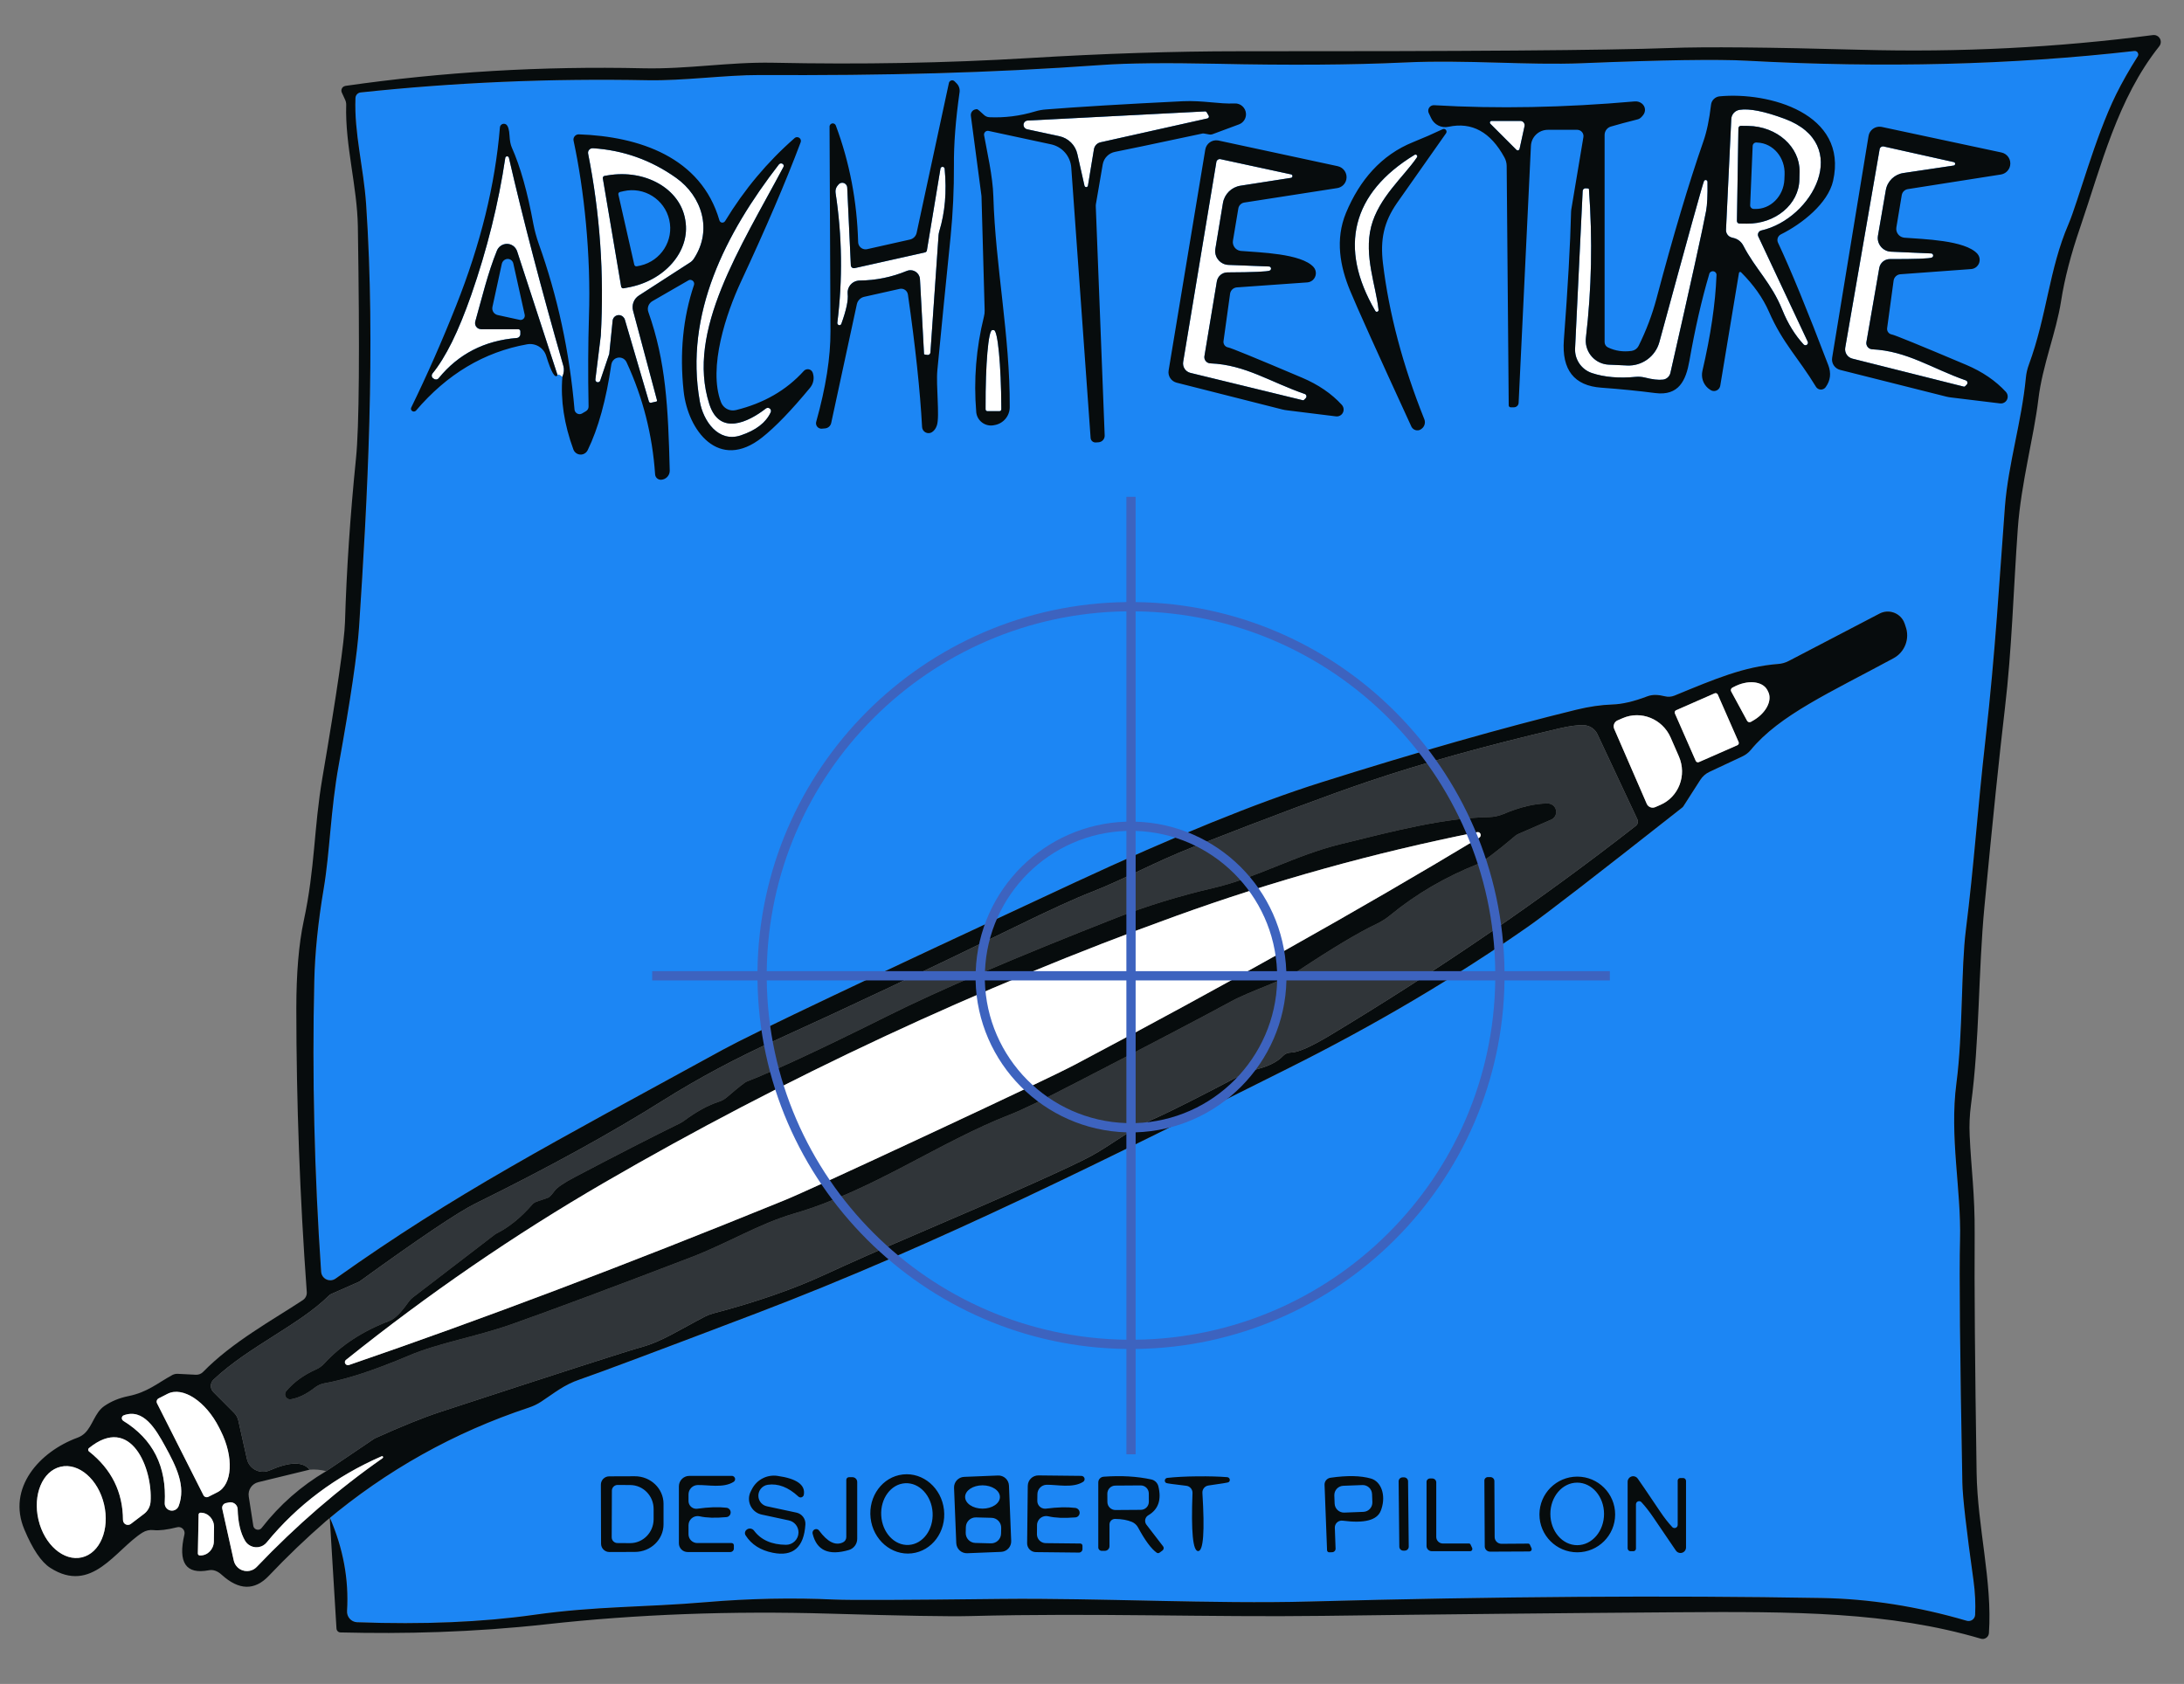
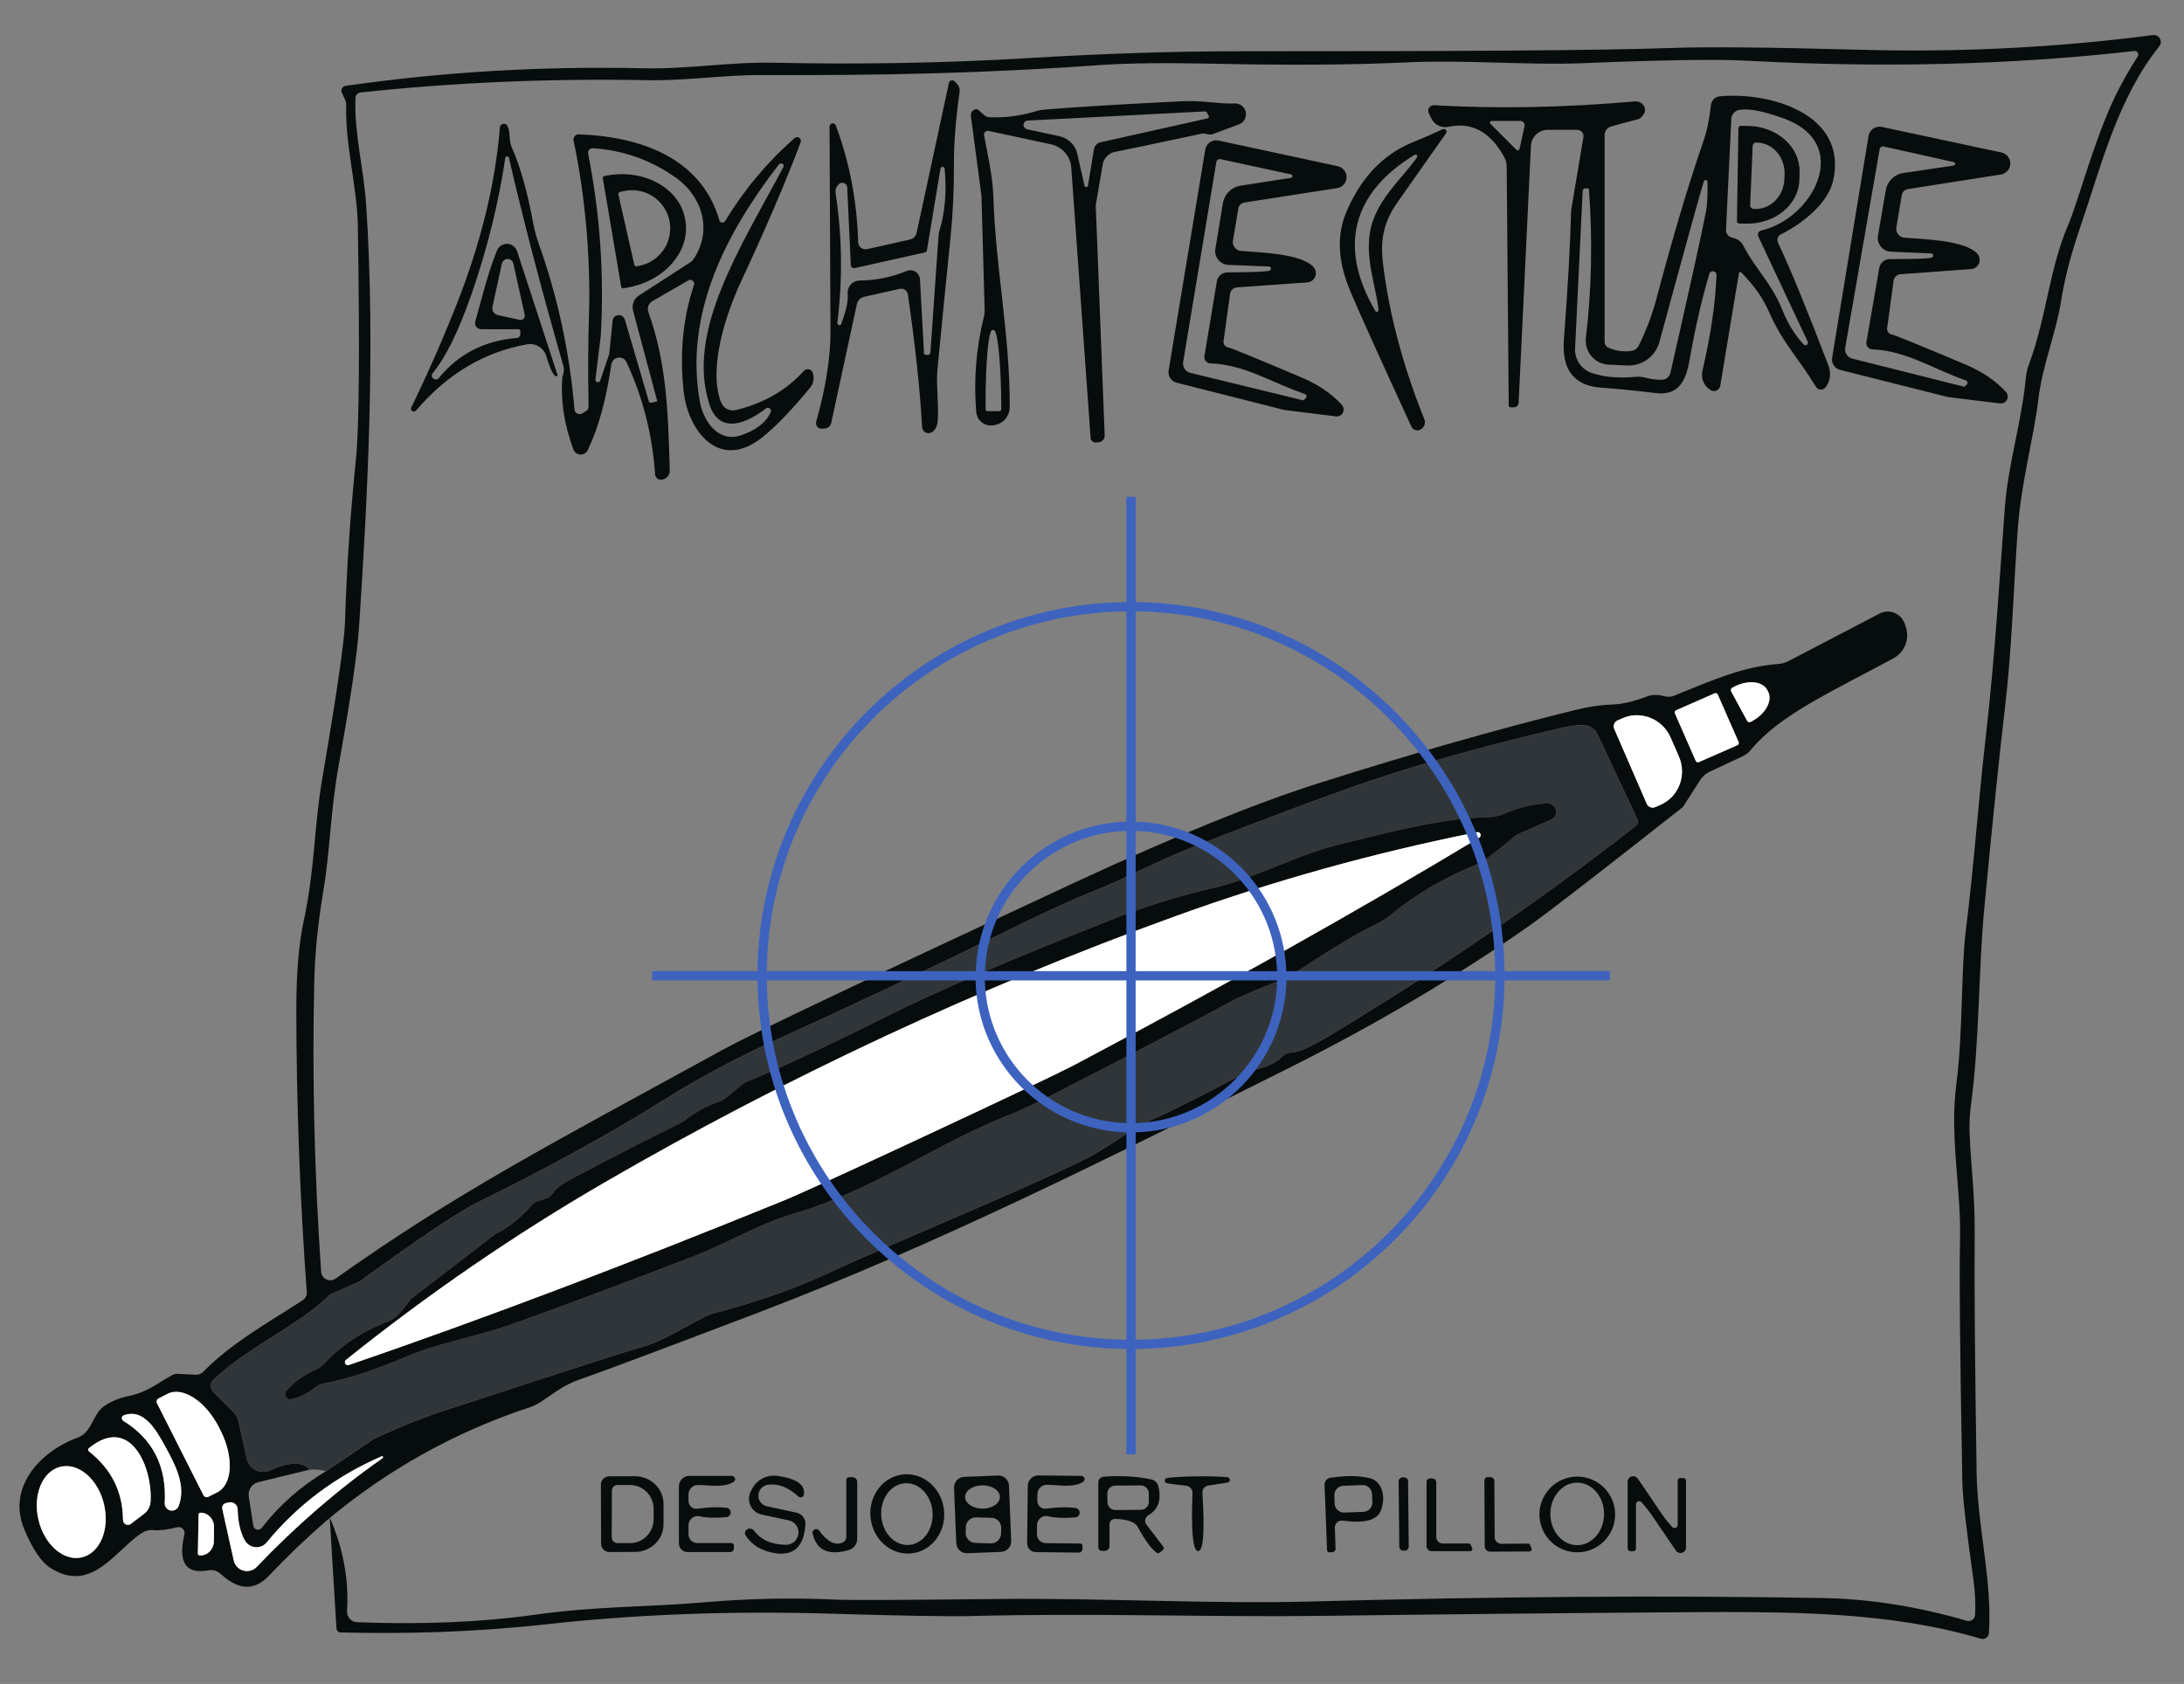
<svg xmlns="http://www.w3.org/2000/svg" id="Calque_1" version="1.1" viewBox="0 0 236 182">
  <rect x="0" y="0" width="236" height="182" fill="#808080" stroke="none" />
  <defs>
    <style>
      .st0 {
        fill: #303539;
      }

      .st1 {
        fill: #070c0d;
      }

      .st2 {
        fill: #1c86f4;
      }

      .st3 {
        fill: #3d63bf;
      }

      .st4 {
        fill: #fff;
      }
    </style>
  </defs>
-   <path class="st2" d="M231.06,5.84c.01.09-.01.18-.06.25-.91,1.43-1.69,2.81-2.35,4.14-2.29,4.67-4.1,11.58-5.13,13.99-2.11,4.89-2.32,9.86-4.28,15.18-.17.46-.28.95-.33,1.45-.45,4.72-1.9,9.28-2.26,13.9-.6,7.94-1.03,15.71-2.09,25.07-.89,7.86-1.25,13.7-2.13,20.68-.53,4.16-.31,11.15-1.02,16.56-.77,5.8.53,11.55.39,16.93-.09,3.64-.01,12.39.25,26.26.03,1.5.43,5.01,1.2,10.54.18,1.3.24,2.55.18,3.74-.02.39-.36.69-.75.67-.05-.01-.11-.01-.16-.03-5.31-1.55-10.53-2.37-15.67-2.46-16.74-.29-35.18-.17-55.33.38-10.47.28-22.73-.39-33.35-.28-10.41.12-16.39.14-17.94.07-4.59-.21-9.24-.12-13.95.28-6.71.57-11.77.41-18.59,1.37-5.59.79-11.96,1.06-19.09.8-.63-.02-1.12-.55-1.1-1.19v-.03c.21-3.39-.41-6.75-1.85-10.06,6.44-5.34,13.61-9.31,21.52-11.93.46-.15.91-.37,1.32-.64,1.45-.95,2.43-1.81,4.18-2.4,2.04-.7,8.4-3.08,19.09-7.15,19.68-7.49,38.44-16.97,57.45-26.47,9.34-4.67,17.99-9.78,25.95-15.34,1.88-1.31,7.41-5.59,16.59-12.82.07-.05.12-.1.16-.17l1.82-2.84c.24-.38.58-.68.99-.87l3.56-1.67c.35-.16.66-.4.9-.69,3.11-3.79,8.6-6.22,15.45-9.93,1.22-.67,1.77-2.13,1.28-3.44l-.08-.25c-.32-1.02-1.41-1.58-2.43-1.25-.1.03-.2.07-.29.12l-9.83,5.13c-.36.18-.74.29-1.13.32-3.72.29-6.79,1.6-11.21,3.42-.33.14-.7.16-1.05.07-.66-.16-1.28-.22-1.89.01-1.45.55-2.7.85-3.77.88-1.21.04-2.5.23-3.87.56-8.03,1.97-17.24,4.59-27.63,7.87-6.93,2.19-15.79,5.79-26.59,10.81-22.15,10.29-34.81,16.31-37.99,18.05-18.75,10.27-28.84,15.49-41.89,24.76-.45.32-1.06.21-1.38-.24-.11-.14-.17-.32-.18-.5-.73-10.71-.98-21.17-.74-31.4.07-3.06.41-6.4,1.02-10.02.66-3.91.75-8.56,1.62-13.34,1.28-7.09,2.01-12.07,2.2-14.94.91-13.82,1.8-30.27.76-45.7-.28-4-1.3-7.66-1.15-11.46.01-.31.25-.57.56-.6,10.19-1.09,20.54-1.53,31.03-1.32,3.86.07,8.43-.57,12.02-.56,13.78.06,24.71-.21,37.06-1.09,2.83-.2,6.94-.24,12.35-.13,7.86.17,14.66.13,20.39-.14,6.65-.31,13.24.32,19.16.08,8.69-.35,14.61-.44,17.78-.27,14.73.8,28.69.45,41.87-1.05.21-.03.4.12.43.33Z" />
  <path class="st1" d="M35.63,164c1.453,3.333,2.077,6.703,1.87,10.11-.039.634.438,1.179,1.067,1.218.011,0,.022.001.033.002,7.133.26,13.497-.007,19.09-.8,6.82-.96,11.88-.8,18.59-1.37,4.713-.4,9.363-.493,13.95-.28,1.553.073,7.533.05,17.94-.07,10.62-.11,22.88.56,33.35.28,20.147-.547,38.59-.673,55.33-.38,5.14.087,10.363.907,15.67,2.46.376.111.771-.104.882-.48.015-.052.025-.106.028-.16.06-1.193,0-2.44-.18-3.74-.773-5.527-1.173-9.04-1.2-10.54-.26-13.867-.343-22.62-.25-26.26.14-5.38-1.16-11.13-.39-16.93.71-5.41.49-12.4,1.02-16.56.88-6.98,1.24-12.82,2.13-20.68,1.06-9.36,1.49-17.13,2.09-25.07.36-4.62,1.81-9.18,2.26-13.9.046-.498.157-.985.33-1.45,1.96-5.32,2.17-10.29,4.28-15.18,1.03-2.41,2.84-9.32,5.13-13.99.66-1.333,1.443-2.713,2.35-4.14.112-.177.059-.412-.118-.524-.075-.047-.164-.067-.252-.056-13.18,1.5-27.137,1.85-41.87,1.05-3.167-.173-9.093-.083-17.78.27-5.92.24-12.51-.39-19.16-.08-5.733.267-12.53.313-20.39.14-5.407-.113-9.523-.07-12.35.13-12.35.88-23.28,1.15-37.06,1.09-3.59-.01-8.16.63-12.02.56-10.493-.207-20.837.233-31.03,1.32-.309.034-.547.289-.56.6-.15,3.8.87,7.46,1.15,11.46,1.04,15.43.15,31.88-.76,45.7-.187,2.873-.92,7.853-2.2,14.94-.87,4.78-.96,9.43-1.62,13.34-.613,3.62-.953,6.96-1.02,10.02-.24,10.227.007,20.693.74,31.4.037.545.51.957,1.055.92.182-.012.356-.075.505-.18,13.05-9.27,23.14-14.49,41.89-24.76,3.18-1.74,15.843-7.757,37.99-18.05,10.8-5.02,19.663-8.623,26.59-10.81,10.387-3.28,19.597-5.903,27.63-7.87,1.367-.333,2.657-.52,3.87-.56,1.067-.033,2.323-.327,3.77-.88.61-.23,1.23-.17,1.89-.01.35.091.719.066,1.05-.07,4.42-1.82,7.49-3.13,11.21-3.42.389-.026.774-.135,1.13-.32l9.83-5.13c.948-.487,2.112-.113,2.598.836.049.095.089.193.122.294l.08.25c.486,1.308-.059,2.773-1.28,3.44-6.85,3.71-12.34,6.14-15.45,9.93-.244.29-.551.525-.9.69l-3.56,1.67c-.405.189-.749.491-.99.87l-1.82,2.84c-.04.066-.094.124-.16.17-9.18,7.233-14.71,11.507-16.59,12.82-7.96,5.56-16.61,10.673-25.95,15.34-19.01,9.5-37.77,18.98-57.45,26.47-10.687,4.067-17.05,6.45-19.09,7.15-1.75.59-2.73,1.45-4.18,2.4-.411.272-.855.487-1.32.64-8.087,2.68-15.403,6.773-21.95,12.28-2.14,1.86-4.197,3.83-6.17,5.91-1.533,1.613-3.23,1.577-5.09-.11-.46-.42-.927-.583-1.4-.49-2.473.473-3.35-.82-2.63-3.88.076-.351-.143-.697-.488-.774-.096-.021-.196-.02-.292.004-1.093.273-1.943.377-2.55.31-.42-.052-.847.043-1.21.27-2.92,1.85-5.46,6.7-9.97,3.8-.967-.627-1.897-2.007-2.79-4.14-1.89-4.48,1.63-8.41,5.75-9.92.29-.106.556-.269.78-.48.85-.81,1.09-2.23,2.1-2.93.753-.52,1.623-.88,2.61-1.08,2.07-.42,3.12-1.39,4.75-2.28.177-.092.373-.137.57-.13l1.98.1c.293.012.577-.1.78-.31,3.17-3.25,7.58-5.64,10.78-7.76.285-.192.445-.52.42-.86-.747-10.267-1.123-20.48-1.13-30.64,0-3.827.267-6.987.8-9.48,1.24-5.75,1.08-9.99,2.02-15.48,1.567-9.18,2.38-14.787,2.44-16.82.167-5.62.563-11.523,1.19-17.71.34-3.313.407-11.657.2-25.03-.07-4.35-1.39-8.77-1.26-13.15.007-.204-.038-.406-.13-.59l-.34-.74c-.123-.253-.013-.559.246-.683.049-.023.101-.039.154-.047,10.527-1.513,21.243-2.147,32.15-1.9,4.85.11,9.24-.69,14.03-.6,9.56.2,18.757.033,27.59-.5,8.153-.493,15.753-.74,22.8-.74,24.38.013,39.883-.103,46.51-.35,3.873-.147,10.757-.083,20.65.19,10.68.293,21.207-.237,31.58-1.59.411-.051.786.241.836.652.025.199-.032.4-.156.558-4.53,5.69-6.26,12.89-8.56,19.61-1,2.913-1.683,5.553-2.05,7.92-.54,3.45-2.02,6.94-2.46,10.65-.48,4.03-1.87,9.05-2.22,13.96-.49,6.93-.64,13.04-1.39,19.39-.593,5.02-1.33,12.157-2.21,21.41-.68,7.14-.52,14.51-1.46,21.47-.146,1.098-.193,2.206-.14,3.31.16,3.62.57,6.29.54,10.68-.04,5.527.03,14.117.21,25.77.09,5.87,1.72,11.79,1.33,17.34-.03.374-.359.653-.733.623-.043-.004-.086-.011-.127-.023-9.9-2.92-20.22-2.95-32.81-2.86-12.88.093-25.657.223-38.33.39-12.27.16-24.57-.33-38.06.02-2.24.06-7.307-.027-15.2-.26-10.693-.313-20.903.07-30.63,1.15-7.96.88-15.44,1.05-22.24.88-.228-.005-.415-.187-.43-.42l-.73-12.01ZM187.07,74.73l1.72,3.17c.079.141.256.195.4.12l.14-.08c1.474-.797,2.244-2.233,1.72-3.21l-.08-.16c-.529-.975-2.154-1.118-3.63-.32l-.14.07c-.148.074-.208.254-.134.403.001.002.003.005.004.007ZM185.621,75.069c-.058-.131-.211-.191-.343-.133h0l-4.157,1.825c-.132.058-.191.211-.134.343,0,0,0,0,0,0l2.251,5.128c.058.131.211.191.343.134h0l4.157-1.825c.132-.058.191-.211.134-.343,0,0,0,0,0,0l-2.251-5.128ZM174.43,78.78l3.51,8.08c.149.357.559.525.916.376.005-.002.01-.004.014-.006l.55-.24c1.985-.863,2.88-3.204,2-5.23l-.89-2.04c-.883-2.024-3.206-2.964-5.19-2.1l-.55.24c-.353.155-.514.567-.36.92ZM33.45,158.84l-5.54,1.35c-.695.168-1.144.844-1.03,1.55l.49,3.16c.043.278.304.469.582.425.13-.02.248-.09.328-.195,1.933-2.487,4.257-4.53,6.97-6.13l5.16-3.49c.033-.026.067-.047.1-.06,2.907-1.313,5.26-2.263,7.06-2.85,12.953-4.247,20.24-6.593,21.86-7.04,2.06-.57,4-1.83,6.71-3.25.279-.146.578-.264.89-.35,4.673-1.227,8.713-2.63,12.12-4.21,2.8-1.293,6.033-2.723,9.7-4.29,10.533-4.507,16.883-7.347,19.05-8.52,2.03-1.09,4.34-2.94,6.71-3.98,1.853-.82,5.127-2.47,9.82-4.95.298-.159.615-.274.94-.34,1.533-.34,2.623-.857,3.27-1.55.218-.23.521-.36.84-.36.767,0,2.217-.643,4.35-1.93,11.84-7.14,22.82-14.667,32.94-22.58.21-.164.276-.455.16-.7l-4.31-9.19c-.269-.577-.84-.955-1.48-.98-.653-.027-1.527.087-2.62.34-8.16,1.92-15.083,3.847-20.77,5.78-4.26,1.447-10.517,3.787-18.77,7.02-4.38,1.72-7.42,3.48-11.06,4.9-1.753.68-4.503,1.937-8.25,3.77-9.147,4.48-17.78,8.563-25.9,12.25-4.307,1.96-8.32,4.107-12.04,6.44-5.64,3.553-12.433,7.29-20.38,11.21-1.833.9-5.997,3.7-12.49,8.4-.026.02-.057.037-.09.05l-2.99,1.32c-.086.04-.164.094-.23.16-3.23,3.2-8.67,5.5-12.47,9.08-.378.356-.399.947-.048,1.322.009.01.018.019.028.028l2.23,2.24c.229.228.388.516.46.83l.93,4.15c.211.96,1.16,1.568,2.12,1.357.113-.025.224-.061.33-.107,2.18-.953,3.62-.98,4.32-.08ZM16.97,151.67l5.01,9.92c.098.198.337.28.536.182.001,0,.003-.001.004-.002l.97-.49c1.632-.829,1.793-3.8.36-6.64l-.17-.34c-1.434-2.846-3.926-4.485-5.564-3.663-.002,0-.004.002-.006.003l-.96.49c-.198.098-.28.337-.182.536,0,.001.001.003.002.004ZM13.32,153.56c3.207,1.973,4.7,4.937,4.48,8.89-.021.43.311.796.741.817.339.016.65-.189.769-.507.8-2.14-.26-4.26-1.48-6.48-1.01-1.84-2.33-4.09-4.45-3.32-.173.059-.262.249-.199.425.026.072.075.133.139.175ZM15.56,163.62c.419-.317.678-.803.71-1.33.24-3.56-2.11-9.49-6.66-5.78-.097.082-.11.227-.028.324.011.013.024.025.038.036,2.433,1.92,3.657,4.39,3.67,7.41.001.293.24.529.532.528.115,0,.226-.038.318-.108l1.42-1.08ZM41.35,157.59c.05-.041.061-.116.025-.168-.031-.044-.087-.058-.135-.032-4.967,2.167-9.107,5.27-12.42,9.31-.5.612-1.401.702-2.012.202-.131-.107-.242-.237-.328-.382-.493-.833-.76-1.97-.8-3.41-.012-.425-.37-.759-.801-.747-.047.001-.093.007-.139.017l-.33.07c-.28.064-.455.342-.392.622,0,.003.001.005.002.008l1.24,5.58c.176.787.957,1.282,1.744,1.106.281-.063.537-.208.736-.416,4.3-4.507,8.837-8.427,13.61-11.76ZM6.551,158.523c-1.957.459-3.03,3.024-2.395,5.728.634,2.705,2.735,4.525,4.692,4.066,1.957-.459,3.03-3.024,2.395-5.728-.634-2.705-2.735-4.525-4.692-4.066ZM21.46,163.7l-.08,4.19c-.006.116.084.214.2.22.003,0,.007,0,.01,0h.04c.801.016,1.463-.661,1.48-1.511,0-.003,0-.006,0-.009l.02-1.54c.012-.847-.622-1.544-1.42-1.56h-.04c-.116,0-.21.094-.21.21Z" />
-   <path class="st4" d="M108.2,44.04v.2c0,.11-.09.2-.2.2h-1.3c-.11,0-.2-.09-.2-.2v-.24c-.02-4.61.3-8.34.72-8.32h.18c.42.02.78,3.76.8,8.36ZM195.208,37.288c.135-.062.195-.223.132-.358l-5.34-11.37c-.012-.027-.022-.055-.029-.084-.06-.253.096-.506.349-.566,5.55-1.25,9.91-9.33,2.53-12.07-2.193-.813-3.817-1.137-4.87-.97-.5.076-.876.49-.9.99l-.57,11.98c-.016.389.243.735.62.83.2.053.31.083.33.09.391.128.718.404.91.77,1.31,2.54,3.04,4.03,4.22,6.95.6,1.487,1.37,2.737,2.31,3.75.08.083.203.106.308.058ZM188.12,13.6l.78.01s.006,0,.009,0c3.109.05,5.594,2.266,5.551,4.95l-.02.84c-.043,2.681-2.594,4.816-5.7,4.77l-.78-.01h0c-.149,0-.27-.121-.27-.27l.16-10.02c0-.149.121-.27.27-.27ZM114.47,14.72c.973.206,1.736.965,1.95,1.94l.77,3.42c.018.07.075.124.146.138.103.021.203-.045.224-.148l.65-3.94c.061-.369.341-.666.71-.75l11.55-2.58c.023-.004.045-.013.066-.025.094-.058.123-.185.064-.285l-.21-.36c-.038-.062-.108-.097-.18-.09l-19.16.99c-.217.006-.399.16-.441.372-.052.256.115.511.371.568l3.49.75ZM163.959,16.247c.107.026.215-.04.241-.147l.54-2.47c.006-.03.009-.06.009-.091,0-.26-.205-.47-.459-.469h-3.11c-.051-.002-.1.019-.136.056-.069.072-.066.186.006.254l2.82,2.82c.025.023.056.039.089.047ZM204.32,27.2c-.061-.003-.123-.01-.183-.02-.805-.139-1.346-.905-1.207-1.71l.85-4.93c.168-.958.934-1.7,1.9-1.84l5.44-.81c.071-.014.128-.068.146-.138.027-.102-.034-.205-.136-.232l-7.58-1.69c-.008-.002-.016-.003-.024-.004-.202-.029-.389.107-.416.304l-3.72,21.46c-.084.53.25,1.037.77,1.17l12.06,3.03c.044.007.089-.008.12-.04l.18-.18c.032-.032.056-.071.071-.114.048-.146-.028-.301-.171-.346-3.7-1.3-6.35-3.18-10.11-3.36-.023-.001-.046-.003-.068-.007-.366-.056-.617-.397-.562-.763l1.39-8.01c.093-.562.581-.973,1.15-.97,2.787.007,4.3-.05,4.54-.17.085-.038.139-.123.136-.216-.004-.127-.109-.227-.236-.224l-4.34-.19ZM63.94,16.03c.02-.01.04-.01.06,0-.04-.01-.08,0-.11.02.01-.01.03-.02.05-.02ZM74.99,27.94c-.11.18-.26.33-.44.44l-5.51,3.56c-.55.35-.8,1.02-.63,1.65l2.59,9.69c.01.05-.02.11-.08.12l-.57.13c-.1.02-.2-.04-.23-.13l-2.6-8.86c-.03-.1-.08-.19-.15-.25-.02-.03-.05-.07-.09-.09-.05-.04-.1-.07-.16-.09-.06-.03-.12-.05-.19-.05-.06-.01-.12-.01-.19.01-.02,0-.04,0-.06.01q-.01,0-.02.01c-.06.02-.1.04-.15.07-.01,0-.03.01-.04.03-.04.03-.09.06-.12.11-.04.05-.08.11-.1.17-.03.06-.04.12-.05.19l-.36,3.54v.03l-.97,2.87c-.03.15-.18.24-.33.21-.14-.04-.23-.18-.2-.33l.52-4.21v-.01l.06-.48c.37-6.63-.08-13.19-1.37-19.68-.01-.06-.01-.12,0-.17,0-.05.02-.08.04-.12.01-.05.04-.09.08-.12.02-.04.06-.07.09-.08.02-.02.03-.03.05-.03.02-.02.05-.03.08-.03.03-.02.07-.03.11-.02.02-.01.04-.01.06-.01,3.29.21,6.3,1.28,9.01,3.21,2.78,1.98,3.94,5.63,1.92,8.71ZM74.06,23.84l-.02-.12c-.56-3.32-4.3-5.45-8.35-4.77l-.36.06c-.12.02-.21.14-.19.26l1.98,11.7c.02.12.14.21.26.19l.37-.07c4.05-.69,6.87-3.93,6.31-7.25ZM153.11,17.01c.048-.065.05-.154.004-.221-.059-.087-.178-.109-.264-.049-3.38,2.067-5.433,4.533-6.16,7.4-.72,2.867-.083,6.013,1.91,9.44.036.09.134.14.227.114.101-.028.161-.133.133-.234-.26-2.5-1.59-5.79-.8-8.95.8-3.15,3.54-5.42,4.95-7.5ZM60.88,39.56c-2.387-8.32-4.35-15.827-5.89-22.52-.021-.075-.083-.131-.16-.144-.109-.018-.212.055-.23.164-.733,4.927-1.963,9.877-3.69,14.85-1.367,3.913-2.76,6.733-4.18,8.46,0,0,0,0,0,0-.124.156-.101.379.05.499l.09.06c.161.131.396.108.53-.05,2.133-2.62,4.947-4.07,8.44-4.35.22-.016.391-.199.39-.42v-.3c0-.127-.103-.23-.23-.23h-4c-.063,0-.125-.008-.185-.025-.351-.099-.554-.464-.455-.815.69-2.43,1.35-5.24,2.34-7.66.129-.319.393-.565.721-.67.61-.196,1.263.14,1.459.75l4.37,13.39c.06-.133.233-.073.52.18.173-.433.21-.823.11-1.17ZM137.346,29.024c-.004-.127-.109-.227-.236-.224l-4.37-.17c-.061-.002-.121-.009-.181-.018-.812-.133-1.362-.9-1.229-1.712l.82-4.96c.162-.966.928-1.72,1.9-1.87l5.46-.85c.071-.014.128-.068.146-.138.027-.102-.034-.205-.136-.232l-7.64-1.65s-.009-.002-.013-.002c-.201-.034-.393.101-.427.302l-3.59,21.62c-.084.539.255,1.052.78,1.18l12.16,2.96c.044.007.089-.008.12-.04l.18-.18c.032-.032.056-.071.071-.114.049-.146-.028-.301-.171-.346-3.74-1.29-6.42-3.16-10.2-3.31-.03,0-.06-.004-.089-.009-.365-.061-.611-.406-.551-.771l1.34-8.07c.093-.567.581-.982,1.15-.98,2.807-.013,4.33-.08,4.57-.2.085-.038.139-.123.136-.216ZM83.238,44.204c-.117-.147-.331-.171-.478-.054-1.9,1.48-5,2.98-6.11-.47-2.54-7.91,3.36-16.9,8.01-25.64.062-.111.027-.251-.08-.32l-.01-.01c-.133-.091-.314-.06-.41.07-5.76,7.45-10.22,16.15-8.54,25.61.37,2.09,1.98,4.47,4.41,3.67,1.66-.553,2.743-1.387,3.25-2.5.055-.117.039-.255-.042-.356ZM101.42,25.42c.013-.146.04-.29.08-.43.62-2.033.813-4.273.58-6.72h0c.006-.127-.093-.234-.22-.24-.127-.006-.234.093-.24.22l-1.46,8.81c-.018.11-.101.197-.21.22l-7.61,1.7c-.019.004-.038.007-.058.007-.182.007-.335-.135-.342-.317l-.39-8.4c-.008-.15-.077-.291-.191-.388-.226-.193-.561-.167-.749.058l-.14.17c-.153.211-.218.473-.18.73.713,4.667.777,9.353.19,14.06-.004.097.053.189.142.228.115.05.244-.003.288-.118.54-1.487.77-2.57.69-3.25-.004-.039-.007-.078-.007-.118-.012-.718.56-1.31,1.277-1.322,1.76-.013,3.467-.36,5.12-1.04.105-.043.216-.069.329-.076.568-.035,1.056.398,1.091.966l.44,8.09c0,.024.022.045.05.05l.3.05c.008.002.017.003.026.003.16.014.3-.104.314-.263l.88-12.68ZM184.415,19.485c-.094-.058-.217-.029-.275.065-.1.147-1.71,5.953-4.83,17.42-.425,1.558-1.877,2.61-3.49,2.53l-2-.09c-.057-.003-.114-.008-.171-.014-1.426-.168-2.446-1.459-2.279-2.886.62-5.253.73-10.607.33-16.06-.005-.046-.044-.08-.09-.08l-.27-.02s0,0,0,0c-.171-.005-.314.124-.319.29l-.82,17.03c-.053,1.191.69,2.272,1.82,2.65,1.34.447,2.923.583,4.75.41.325-.027.645-.003.95.07.833.213,1.493.29,1.98.23.391-.048.711-.336.8-.72,2.207-9.707,3.493-15.547,3.86-17.52.12-.627.17-1.67.15-3.13.002-.071-.034-.137-.095-.175Z" />
  <path class="st1" d="M97.22,31.22l-3.84.86c-.396.091-.704.403-.79.8l-2.77,12.83c-.065.321-.334.561-.66.59l-.33.03c-.324.035-.615-.2-.65-.524-.008-.076-.001-.153.02-.226,1.04-3.707,1.553-6.973,1.54-9.8-.027-6.873-.06-14.233-.1-22.08-.008-.193.142-.356.336-.364.154-.006.294.089.344.234,1.487,3.98,2.29,8.18,2.41,12.6.012.442.38.79.821.778.05-.001.1-.007.149-.018l4.63-1.04c.359-.08.64-.361.72-.72l3.49-16.21c.044-.194.237-.315.431-.271.064.014.122.046.169.091l.23.23c.252.252.371.607.32.96-.427,2.987-.63,5.627-.61,7.92.013,2.56-.107,5.123-.36,7.69-.48,4.7-.957,9.51-1.43,14.43-.16,1.65.27,5-.05,5.96-.107.327-.28.57-.52.73-.324.211-.758.119-.968-.205-.065-.1-.104-.215-.112-.335-.213-3.947-.723-8.72-1.53-14.32-.057-.405-.431-.687-.836-.63-.018.003-.036.006-.054.01ZM100.54,38.1l.88-12.68c.013-.146.04-.29.08-.43.62-2.033.813-4.273.58-6.72.006-.127-.093-.234-.22-.24-.127-.006-.234.093-.24.22h0l-1.46,8.81c-.018.11-.101.197-.21.22l-7.61,1.7c-.178.039-.354-.074-.393-.252-.004-.019-.007-.038-.007-.058l-.39-8.4c-.015-.297-.266-.529-.559-.517-.148.006-.286.074-.381.187l-.14.17c-.153.211-.218.473-.18.73.713,4.667.777,9.353.19,14.06-.006.125.09.235.212.246.095.008.183-.046.218-.136.54-1.487.77-2.57.69-3.25-.077-.714.438-1.355,1.152-1.433.039-.004.078-.007.118-.007,1.76-.013,3.467-.36,5.12-1.04.526-.216,1.128.035,1.344.561.043.105.069.216.076.329l.44,8.09c0,.024.022.045.05.05l.3.05c.158.028.308-.077.337-.234.002-.009.003-.017.003-.026ZM187.91,29.5l-2.02,12.18c-.06.376-.414.633-.79.573-.113-.018-.219-.064-.31-.133l-.23-.17c-.525-.462-.755-1.175-.6-1.86.9-3.867,1.407-7.303,1.52-10.31.036-.218-.112-.424-.33-.46-.218-.036-.424.112-.46.33-.813,2.753-1.527,5.877-2.14,9.37-.37,2.08-1.13,3.79-3.69,3.46-1.787-.233-3.727-.427-5.82-.58-2.94-.207-4.29-1.927-4.05-5.16.433-5.707.693-10.337.78-13.89,0-.067.007-.134.02-.2l1.31-7.83c.061-.371-.19-.72-.561-.781-.036-.006-.072-.009-.109-.009h-3.17c-.98-.001-1.787.766-1.83,1.74l-1.33,27.77c-.011.268-.236.48-.51.48h-.35c-.116,0-.21-.094-.21-.21h0s-.22-25.89-.22-25.89c-.006-.315-.089-.624-.24-.9-1.5-2.753-3.513-3.86-6.04-3.32-.765.171-1.546-.216-1.88-.93l-.26-.55c-.139-.301-.007-.657.294-.796.089-.041.188-.06.286-.054,6.807.4,14.033.263,21.68-.41.555-.047,1.048.32,1.101.82.006.06.006.12,0,.18-.02.2-.11.39-.27.57-.167.207-.34.33-.52.37-1.14.287-2.107.547-2.9.78-.398.12-.671.49-.67.91v22.38c0,.251.145.478.37.58.793.38,1.65.503,2.57.37.314-.051.585-.247.73-.53.827-1.667,1.473-3.377,1.94-5.13,1.807-6.813,3.493-12.47,5.06-16.97.367-1.04.643-2.36.83-3.96.051-.49.445-.875.94-.92,5.29-.5,13.9,1.83,12.25,9.14-.55,2.42-3.34,4.64-5.64,5.78-.331.166-.469.566-.31.9,1.367,2.907,3.177,7.317,5.43,13.23.333.867.24,1.66-.28,2.38-.203.283-.597.347-.879.144-.069-.049-.127-.112-.171-.184-1.91-3.15-3.58-4.68-5.08-8.11-.647-1.48-1.65-2.9-3.01-4.26-.056-.052-.144-.053-.195-.002-.02.02-.032.045-.035.072ZM194.9,37.23c.103.108.274.111.382.008.083-.08.106-.203.058-.308l-5.34-11.37c-.106-.237,0-.515.236-.621.027-.012.055-.022.084-.029,5.55-1.25,9.91-9.33,2.53-12.07-2.193-.813-3.817-1.137-4.87-.97-.5.076-.876.49-.9.99l-.57,11.98c-.016.389.243.735.62.83.2.053.31.083.33.09.391.128.718.404.91.77,1.31,2.54,3.04,4.03,4.22,6.95.6,1.487,1.37,2.737,2.31,3.75ZM164.2,16.1l.54-2.47c.05-.255-.112-.502-.361-.551-.029-.006-.059-.009-.089-.009h-3.11c-.099-.003-.182.075-.186.174-.002.051.019.1.056.136l2.82,2.82c.081.075.208.07.283-.011.023-.025.039-.056.047-.089ZM184.14,19.55c-.1.147-1.71,5.953-4.83,17.42-.425,1.558-1.877,2.61-3.49,2.53l-2-.09c-1.434-.073-2.537-1.295-2.464-2.729.003-.057.008-.114.014-.171.62-5.253.73-10.607.33-16.06-.005-.046-.044-.08-.09-.08l-.27-.02c-.171-.006-.314.124-.32.289,0,0,0,0,0,0l-.82,17.03c-.053,1.191.69,2.272,1.82,2.65,1.34.447,2.923.583,4.75.41.325-.027.645-.003.95.07.833.213,1.493.29,1.98.23.391-.048.711-.336.8-.72,2.207-9.707,3.493-15.547,3.86-17.52.12-.627.17-1.67.15-3.13.003-.11-.085-.202-.195-.205-.071-.002-.137.034-.175.095ZM133.42,11.18c-1.71.08-3.41-.34-5.6-.24-6.35.31-11.29.61-14.82.89-.39.03-.78.1-1.17.22-1.63.49-3.27.69-4.92.62-.21-.01-.42-.1-.57-.24-.44-.41-.68-.61-.72-.62-.05-.01-.11-.01-.16,0-.35.04-.59.35-.55.7l1.14,8.62c.01.03.01.07.01.11l.34,12.29c.01.23-.02.47-.08.7-.84,3.4-1.12,6.83-.83,10.28,0,.04.01.07.01.11.13.88.95,1.48,1.82,1.35l.1-.02c.97-.14,1.69-.97,1.69-1.95.04-7.72-1.55-15.22-1.77-22.78-.06-2.17-.69-4.85-1-6.6-.01-.05-.01-.1,0-.15.05-.23.27-.37.49-.32l6.75,1.45c1.2.26,2.09,1.28,2.18,2.51l2.09,29.22c.02.29.27.51.56.49l.3-.02c.38-.03.67-.35.66-.73l-.96-24.71c-.01-.1,0-.2.01-.29l.74-4.31c.12-.68.65-1.22,1.34-1.35.65-.12,3.81-.78,9.49-1.99.01-.01.23.03.66.11.15.03.3.01.44-.05l2.8-1.04c.47-.18.77-.64.75-1.14-.03-.64-.57-1.15-1.22-1.12ZM106.5,44c-.02-4.61.3-8.34.72-8.32h.18c.42.02.78,3.76.8,8.36v.2c0,.11-.09.2-.2.2h-1.3c-.11,0-.2-.09-.2-.2v-.24ZM130.47,12.8l-11.55,2.58c-.37.08-.65.38-.71.75l-.65,3.94c-.01.07-.07.13-.14.15-.1.02-.2-.04-.23-.14l-.77-3.42c-.21-.98-.98-1.73-1.95-1.94l-3.49-.75c-.21-.05-.37-.23-.38-.45-.01-.26.19-.48.45-.49l19.16-.99c.07-.01.14.03.18.09l.21.36c.01.02.02.04.03.07.02.11-.05.22-.16.24ZM87.84,40.34l-.01-.04c-.03-.09-.09-.18-.16-.25-.24-.21-.6-.19-.81.04-1.88,2.08-4.32,3.49-7.33,4.23-.68.17-1.37-.2-1.62-.85-1.43-3.74.6-9.69,2.15-13.01,2.71-5.82,4.87-10.85,6.46-15.09.05-.14.02-.29-.07-.4-.15-.17-.41-.2-.58-.05-2.95,2.58-5.45,5.57-7.52,8.98-.05.07-.12.13-.2.15-.18.05-.36-.05-.41-.23-1.98-6.85-8.69-9.07-15.18-9.3-.05,0-.1,0-.14.01-.31.07-.51.37-.44.68,1.13,5.24,1.89,12.33,1.66,19.03-.09,2.94-.11,6.17-.04,9.68.01.22-.11.43-.3.53l-.39.23c-.07.04-.15.07-.24.08-.3.02-.57-.21-.59-.51-.54-6.25-1.83-12.21-3.86-17.89-.25-.71-.45-1.43-.59-2.17-.63-3.43-1.4-6.18-2.33-8.26-.13-.3-.21-.71-.24-1.24-.03-.67-.16-1.09-.37-1.24-.06-.04-.13-.07-.21-.07-.23-.02-.44.15-.46.39-.51,6.19-2.09,12.61-4.74,19.28-1.51,3.81-3.13,7.48-4.85,11.01-.05.12-.02.25.07.33.12.12.32.12.44,0,3.37-3.96,7.37-6.35,12.02-7.18.91-.16,1.79.38,2.06,1.25.55,1.79.96,2.49,1.23,2.09l-4.37-13.39c-.03-.08-.06-.16-.11-.23-.03-.07-.08-.12-.13-.18-.06-.08-.13-.14-.21-.19-.06-.04-.13-.08-.21-.12h-.01c-.25-.1-.52-.11-.77-.03-.03.01-.06.02-.09.03-.3.12-.53.34-.65.64-.99,2.42-1.65,5.23-2.34,7.66-.03.11-.03.22-.01.32.01.04.02.08.04.12.01.04.03.08.06.11.02.03.04.06.07.08.03.04.07.08.11.1.05.04.11.06.18.08.07.02.13.03.19.03h4c.13,0,.23.1.23.23v.3c0,.22-.17.4-.39.42-3.49.28-6.31,1.73-8.44,4.35-.13.16-.37.18-.53.05l-.09-.06c-.15-.12-.17-.34-.05-.5.71-.87,1.41-2,2.11-3.41.7-1.41,1.38-3.1,2.07-5.05,1.73-4.97,2.96-9.92,3.69-14.85.01-.07.06-.13.13-.15l.01-.01c.03-.01.06-.01.09,0,.04,0,.08.02.1.05.03.02.05.05.06.09,1.54,6.69,3.5,14.2,5.89,22.52.1.35.06.74-.11,1.17-.21,2.51.19,5.13,1.19,7.85.07.2.22.36.41.46.42.21.92.04,1.13-.38,1.15-2.36,2-5.45,2.56-9.28.05-.29.23-.54.5-.66.43-.2.94-.01,1.14.42,1.77,3.82,2.8,7.86,3.09,12.13,0,.04.01.08.02.12.09.33.43.53.76.44l.06-.01c.44-.11.75-.51.74-.97-.17-6.86-.42-11.8-2.31-17.13-.16-.44.02-.93.43-1.17l3.9-2.25c.1-.06.22-.07.33-.03.22.07.34.31.27.53-1.19,3.54-1.56,7.36-1.12,11.46.46,4.3,3.82,8.7,8.47,5.03,1.43-1.13,3.17-2.93,5.2-5.39.36-.44.47-1.02.3-1.56ZM56.16,34.57l-2.38-.52c-.4-.09-.65-.47-.57-.87l1.02-4.69c.06-.24.25-.43.49-.49.34-.08.68.14.75.48l1.23,5.54c.01.06.01.13,0,.19-.05.25-.29.41-.54.36ZM74.99,27.94c-.11.18-.26.33-.44.44l-5.51,3.56c-.55.35-.8,1.02-.63,1.65l2.59,9.69c.01.05-.02.11-.08.12l-.57.13c-.1.02-.2-.04-.23-.13l-2.6-8.86c-.03-.1-.08-.19-.15-.25-.03-.04-.06-.07-.09-.09-.05-.04-.1-.07-.16-.09-.06-.03-.12-.05-.19-.05-.07-.01-.13,0-.19.01-.02,0-.04,0-.06.01q-.01,0-.02.01c-.05.01-.1.04-.15.07-.01,0-.03.01-.04.03-.05.03-.09.07-.12.11-.05.05-.08.11-.1.17-.03.06-.05.12-.05.19l-.36,3.54v.03l-.97,2.87c-.03.15-.18.24-.33.21-.14-.04-.23-.18-.2-.33l.52-4.21v-.01l.06-.48c.37-6.63-.08-13.19-1.37-19.68-.01-.06-.01-.12,0-.17,0-.05.02-.08.04-.12.01-.05.04-.09.08-.12.02-.04.05-.07.09-.08.02-.02.03-.03.05-.03.03-.02.05-.03.08-.03.03-.02.07-.03.11-.02.02-.01.04-.01.06-.01,3.29.21,6.3,1.28,9.01,3.21,2.78,1.98,3.94,5.63,1.92,8.71ZM83.28,44.56c-.51,1.11-1.59,1.95-3.25,2.5-2.43.8-4.04-1.58-4.41-3.67-1.68-9.46,2.78-18.16,8.54-25.61.1-.13.28-.16.41-.07l.01.01c.11.07.14.21.08.32-4.65,8.74-10.55,17.73-8.01,25.64,1.11,3.45,4.21,1.95,6.11.47.14-.11.32-.09.44.02.02.02.04.04.06.07.02.02.03.04.03.06.01.04.02.07.02.11,0,.05-.01.1-.03.15ZM216.12,43.6l-5.27-.64c-.186-.02-.374-.053-.56-.1l-11.44-2.88c-.592-.149-.971-.723-.87-1.32l3.93-23.95c.101-.655.714-1.104,1.369-1.003.024.004.048.008.071.013l12.92,2.76c.654.136,1.074.777.938,1.431-.103.493-.5.871-.998.949l-10.06,1.58c-.333.055-.595.317-.65.65l-.58,3.48c-.09.523.261,1.019.784,1.108.032.005.064.009.096.012,2.02.16,6.53.26,7.87,1.73.366.413.328,1.045-.085,1.412-.163.144-.368.231-.585.248l-7.65.56c-.372.029-.676.316-.73.69l-.7,5.14c-.042.327.184.629.51.68.293.047,2.963,1.137,8.01,3.27,1.767.747,3.207,1.727,4.32,2.94.274.309.25.783-.054,1.057-.159.144-.373.21-.586.183ZM208.66,27.39l-4.34-.19c-.817-.038-1.448-.73-1.41-1.547.003-.061.01-.123.02-.183l.85-4.93c.168-.958.934-1.7,1.9-1.84l5.44-.81c.103-.021.169-.121.148-.224-.014-.071-.068-.128-.138-.146l-7.58-1.69c-.2-.042-.395.082-.436.277-.002.008-.003.015-.004.023l-3.72,21.46c-.084.53.25,1.037.77,1.17l12.06,3.03c.044.007.089-.008.12-.04l.18-.18c.109-.109.114-.284.01-.392-.03-.032-.068-.055-.11-.068-3.7-1.3-6.35-3.18-10.11-3.36-.37-.018-.655-.332-.637-.702.001-.023.003-.046.007-.068l1.39-8.01c.093-.562.581-.973,1.15-.97,2.787.007,4.3-.05,4.54-.17.116-.052.168-.188.116-.304-.038-.085-.123-.139-.216-.136ZM187.85,13.87c0-.149.121-.27.27-.27l.78.01c3.109.045,5.598,2.258,5.56,4.942,0,.003,0,.005,0,.008l-.02.84c-.043,2.681-2.594,4.816-5.7,4.77l-.78-.01c-.149,0-.27-.121-.27-.27h0s.16-10.02.16-10.02ZM189.39,15.78l-.27,6.39c-.011.215.154.399.369.41,0,0,0,0,.001,0h.12c1.694.073,3.131-1.358,3.21-3.195,0-.002,0-.003,0-.005l.02-.51c.079-1.837-1.23-3.386-2.924-3.46-.002,0-.004,0-.006,0l-.12-.01c-.215-.006-.394.164-.4.38h0ZM155.9,13.96c.146-.07.318-.005.385.145.043.096.033.208-.025.295-3.293,4.68-5.063,7.197-5.31,7.55-1.41,2.04-1.82,3.93-1.51,6.51.653,5.42,2.143,11.037,4.47,16.85.163.407,0,.872-.38,1.09l-.02.02c-.34.196-.776.075-.974-.27-.009-.016-.018-.033-.026-.05-3.707-8.067-5.917-12.97-6.63-14.71-1.06-2.57-1.63-5.49-.43-8.39,1.47-3.52,3.8-6.25,7.25-7.64,1.127-.453,2.193-.92,3.2-1.4ZM146.69,24.14c-.72,2.867-.083,6.013,1.91,9.44.038.098.149.146.246.107.09-.036.14-.134.114-.227-.26-2.5-1.59-5.79-.8-8.95.8-3.15,3.54-5.42,4.95-7.5.063-.084.045-.203-.039-.266-.065-.048-.154-.05-.221-.004-3.38,2.067-5.433,4.533-6.16,7.4ZM144.36,45l-5.25-.65c-.186-.02-.374-.053-.56-.1l-11.4-2.89c-.592-.149-.971-.723-.87-1.32l3.96-23.87c.106-.654.723-1.098,1.377-.992.021.003.042.007.063.012l12.87,2.77c.651.142,1.069.784.933,1.434-.102.49-.498.863-.993.936l-10.03,1.56c-.335.052-.598.315-.65.65l-.58,3.47c-.085.523.271,1.016.795,1.101.025.004.05.007.075.009,2.01.17,6.51.27,7.84,1.74.366.413.328,1.045-.085,1.412-.163.144-.368.231-.585.248l-7.62.54c-.375.03-.679.317-.73.69l-.71,5.12c-.042.327.184.629.51.68.293.047,2.953,1.137,7.98,3.27,1.76.747,3.193,1.727,4.3,2.94.274.309.25.783-.054,1.057-.159.144-.373.21-.586.183ZM137.11,28.8l-4.37-.17c-.822-.033-1.462-.727-1.428-1.549.002-.061.009-.121.018-.181l.82-4.96c.162-.966.928-1.72,1.9-1.87l5.46-.85c.103-.021.169-.121.148-.224-.014-.071-.068-.128-.138-.146l-7.64-1.65c-.2-.042-.396.087-.438.287,0,.004-.002.009-.002.013l-3.59,21.62c-.084.539.255,1.052.78,1.18l12.16,2.96c.044.007.089-.008.12-.04l.18-.18c.109-.109.114-.284.01-.392-.03-.032-.068-.055-.11-.068-3.74-1.29-6.42-3.16-10.2-3.31-.37-.012-.66-.321-.649-.691,0-.03.004-.06.009-.089l1.34-8.07c.093-.567.581-.982,1.15-.98,2.807-.013,4.33-.08,4.57-.2.116-.052.168-.188.116-.304-.038-.085-.123-.139-.216-.136ZM74.06,23.84l-.02-.12c-.56-3.32-4.3-5.45-8.35-4.77l-.36.06c-.12.02-.21.14-.19.26l1.98,11.7c.02.12.14.21.26.19l.37-.07c4.05-.69,6.87-3.93,6.31-7.25ZM69.21,28.7l-.39.08c-.13.03-.25-.05-.28-.17l-1.72-7.59c-.03-.12.05-.24.17-.27l.39-.09c2.22-.51,4.43.88,4.94,3.1v.01c.51,2.21-.89,4.42-3.11,4.93Z" />
  <path class="st0" d="M35.25,159c-.62-.16-1.22-.213-1.8-.16-.7-.9-2.14-.873-4.32.08-.901.393-1.95-.019-2.343-.92-.046-.106-.082-.217-.107-.33l-.93-4.15c-.072-.314-.231-.602-.46-.83l-2.23-2.24c-.368-.359-.371-.951-.009-1.322.009-.01.019-.019.029-.028,3.8-3.58,9.24-5.88,12.47-9.08.066-.066.144-.12.23-.16l2.99-1.32c.033-.013.064-.03.09-.05,6.493-4.7,10.657-7.5,12.49-8.4,7.947-3.92,14.74-7.657,20.38-11.21,3.72-2.333,7.733-4.48,12.04-6.44,8.12-3.687,16.753-7.77,25.9-12.25,3.747-1.833,6.497-3.09,8.25-3.77,3.64-1.42,6.68-3.18,11.06-4.9,8.253-3.233,14.51-5.573,18.77-7.02,5.687-1.933,12.61-3.86,20.77-5.78,1.093-.253,1.967-.367,2.62-.34.64.025,1.211.403,1.48.98l4.31,9.19c.116.245.05.536-.16.7-10.12,7.913-21.1,15.44-32.94,22.58-2.133,1.287-3.583,1.93-4.35,1.93-.319,0-.622.13-.84.36-.647.693-1.737,1.21-3.27,1.55-.325.066-.642.181-.94.34-4.693,2.48-7.967,4.13-9.82,4.95-2.37,1.04-4.68,2.89-6.71,3.98-2.167,1.173-8.517,4.013-19.05,8.52-3.667,1.567-6.9,2.997-9.7,4.29-3.407,1.58-7.447,2.983-12.12,4.21-.312.086-.611.204-.89.35-2.71,1.42-4.65,2.68-6.71,3.25-1.62.447-8.907,2.793-21.86,7.04-1.8.587-4.153,1.537-7.06,2.85-.033.013-.067.034-.1.06l-5.16,3.49ZM44.17,140.68c-.813,1.167-1.507,1.86-2.08,2.08-2.893,1.1-5.24,2.633-7.04,4.6-.244.271-.544.488-.88.64-1.333.587-2.413,1.37-3.24,2.35-.192.229-.162.569.067.761.12.101.278.144.433.119.827-.14,1.68-.553,2.56-1.24.308-.249.676-.418,1.07-.49,2.373-.42,5.413-1.417,9.12-2.99,3.3-1.4,7.17-2,11.17-3.41,4.4-1.56,10.837-3.963,19.31-7.21,4.04-1.55,7.34-3.63,11.2-4.75,8.42-2.46,15.67-7.73,23.29-10.68,1.227-.473,3.597-1.62,7.11-3.44,8.247-4.26,13.83-7.187,16.75-8.78,2.13-1.16,5.59-2.21,7.36-3.38,3.653-2.42,6.437-4.083,8.35-4.99.551-.259,1.069-.588,1.54-.98,2.74-2.253,5.86-4.08,9.36-5.48.62-.253,2.02-1.3,4.2-3.14.053-.04.11-.073.17-.1l3.61-1.58c.464-.193.683-.726.49-1.19-.143-.343-.479-.564-.85-.56-1.38-.007-2.983.377-4.81,1.15-.483.198-.994.307-1.51.32-4.86.09-10.12,1.46-16.01,2.91-5.03,1.23-9.21,3.7-13.79,4.75-3.693.86-7.183,1.933-10.47,3.22-10.927,4.287-19.2,7.837-24.82,10.65-7.047,3.513-12.097,5.867-15.15,7.06-.193.073-.897.63-2.11,1.67-.264.231-.574.404-.91.51-1.153.373-2.4,1.057-3.74,2.05-.126.093-.26.177-.4.25-3.12,1.533-6.903,3.47-11.35,5.81-1.22.64-1.967,1.147-2.24,1.52-.295.405-.566.692-.69.73l-1.24.43c-.19.059-.36.17-.49.32-1.247,1.427-2.537,2.47-3.87,3.13-.04.02-.08.043-.12.07l-8.9,6.83c-.172.133-.324.288-.45.46Z" />
  <path class="st1" d="M44.62,140.22l8.9-6.83c.04-.027.08-.05.12-.07,1.333-.66,2.623-1.703,3.87-3.13.13-.15.3-.261.49-.32l1.24-.43c.124-.038.395-.325.69-.73.273-.373,1.02-.88,2.24-1.52,4.447-2.34,8.23-4.277,11.35-5.81.14-.073.274-.157.4-.25,1.34-.993,2.587-1.677,3.74-2.05.336-.106.646-.279.91-.51,1.213-1.04,1.917-1.597,2.11-1.67,3.053-1.193,8.103-3.547,15.15-7.06,5.62-2.813,13.893-6.363,24.82-10.65,3.287-1.287,6.777-2.36,10.47-3.22,4.58-1.05,8.76-3.52,13.79-4.75,5.89-1.45,11.15-2.82,16.01-2.91.516-.013,1.027-.122,1.51-.32,1.827-.773,3.43-1.157,4.81-1.15.503-.006.914.397.92.9.004.371-.217.708-.56.85l-3.61,1.58c-.06.027-.117.06-.17.1-2.18,1.84-3.58,2.887-4.2,3.14-3.5,1.4-6.62,3.227-9.36,5.48-.471.392-.989.721-1.54.98-1.913.907-4.697,2.57-8.35,4.99-1.77,1.17-5.23,2.22-7.36,3.38-2.92,1.593-8.503,4.52-16.75,8.78-3.513,1.82-5.883,2.967-7.11,3.44-7.62,2.95-14.87,8.22-23.29,10.68-3.86,1.12-7.16,3.2-11.2,4.75-8.473,3.247-14.91,5.65-19.31,7.21-4,1.41-7.87,2.01-11.17,3.41-3.707,1.573-6.747,2.57-9.12,2.99-.394.072-.762.241-1.07.49-.88.687-1.733,1.1-2.56,1.24-.294.048-.572-.152-.619-.447-.025-.155.018-.313.119-.433.827-.98,1.907-1.763,3.24-2.35.336-.152.636-.369.88-.64,1.8-1.967,4.147-3.5,7.04-4.6.573-.22,1.267-.913,2.08-2.08.126-.172.278-.327.45-.46ZM95.51,112.05c-10.407,4.86-20.48,10.117-30.22,15.77-9.713,5.64-19.013,12.023-27.9,19.15-.142.108-.166.309-.053.45.086.107.231.151.363.11,14.26-4.893,29.91-10.813,46.95-17.76,1.613-.653,6.87-3.057,15.77-7.21,8.893-4.153,14.11-6.637,15.65-7.45,16.267-8.6,30.857-16.79,43.77-24.57.154-.094.208-.295.119-.451-.07-.123-.212-.184-.349-.149-11.173,2.233-22.04,5.26-32.6,9.08-10.593,3.833-21.093,8.177-31.5,13.03Z" />
  <path class="st1" d="M64.93,160.46c0-.497.403-.9.9-.9h0l2.76-.01c1.712-.006,3.104,1.324,3.11,2.97h0v2.22c.005,1.646-1.378,2.984-3.09,2.99l-2.76.01c-.497,0-.9-.403-.9-.9h0s-.02-6.38-.02-6.38ZM66.12,161.11l-.02,5.04c0,.342.278.62.62.62h0l1.36.01c1.403.005,2.544-1.15,2.55-2.58v-1.1c.006-1.43-1.127-2.594-2.53-2.6h0l-1.36-.01c-.342,0-.62.278-.62.62ZM75.35,166.77h3.71c.133,0,.24.107.24.24v.36c0,.204-.17.37-.38.37h-4.62c-.519,0-.94-.421-.94-.94h0v-6.16c0-.624.506-1.13,1.13-1.13h4.6c.193.003.347.163.344.356-.002.114-.059.22-.154.284-1.09.71-2.79.32-3.9.35-.546.016-.98.468-.98,1.02v.71c.002.464.379.839.843.837.036,0,.072-.003.107-.007,1.233-.173,2.267-.21,3.1-.11.282.003.508.233.505.515s-.233.508-.515.505h0c-1.153.107-2.097.077-2.83-.09-.533-.122-1.064.212-1.185.745-.016.07-.024.142-.025.215v.98c0,.525.425.95.95.95ZM86.27,161.74c-1.087-1.007-2.19-1.43-3.31-1.27-.648.101-1.095.707-1,1.353.072.487.438.876.92.977l3.18.68c.596.128,1.008.672.97,1.28-.16,2.48-1.333,3.5-3.52,3.06-1.333-.267-2.313-.893-2.94-1.88-.13-.197-.081-.463.11-.61l.01-.01c.245-.188.597-.142.785.104.002.002.003.004.005.006.753,1.007,1.907,1.517,3.46,1.53.738,0,1.34-.598,1.345-1.335.004-.632-.436-1.177-1.055-1.305l-2.93-.63c-.939-.204-1.533-1.134-1.327-2.078.036-.165.096-.324.177-.472l.12-.23c.527-1.001,1.624-1.562,2.74-1.4,2.087.293,3.037.973,2.85,2.04-.033.19-.214.318-.405.285-.07-.012-.135-.045-.185-.095ZM87.81,165.75c-.047-.214.086-.429.297-.48.153-.037.311.022.403.15.907,1.233,1.763,1.66,2.57,1.28.225-.102.37-.329.37-.58v-6.18c0-.16.13-.29.29-.29h.37c.287,0,.52.233.52.52h0v6.14c.001.558-.365,1.051-.9,1.21-2.18.64-3.487.05-3.92-1.77ZM97.562,159.357c2.19-.246,4.179,1.464,4.443,3.818.264,2.355-1.297,4.462-3.487,4.708,0,0,0,0,0,0-2.19.246-4.179-1.464-4.443-3.818-.264-2.355,1.297-4.462,3.487-4.708h0ZM97.808,160.305c-1.533.088-2.689,1.653-2.583,3.495.106,1.842,1.435,3.263,2.968,3.174h0c1.533-.088,2.689-1.653,2.583-3.495-.106-1.842-1.435-3.263-2.968-3.174h0ZM109.268,166.538c.025.629-.464,1.16-1.093,1.185l-3.657.147c-.629.025-1.16-.464-1.185-1.093l-.24-5.975c-.025-.629.464-1.16,1.093-1.185l3.657-.147c.629-.025,1.16.464,1.185,1.093l.24,5.975ZM108.05,161.793c.001-.696-.839-1.261-1.878-1.263h0c-1.038-.002-1.881.561-1.882,1.257-.001.696.839,1.261,1.878,1.263h0c1.038.002,1.881-.561,1.882-1.257ZM108.188,165.14c.015-.591-.451-1.082-1.042-1.098h0l-1.679-.044c-.591-.015-1.082.451-1.098,1.042l-.016.62c-.015.591.451,1.082,1.042,1.098h0l1.679.044c.591.015,1.082-.451,1.098-1.042l.016-.62ZM112.06,164.83l-.01.99c0,.526.424.955.95.96l3.73.04c.133,0,.24.107.24.24,0,.003,0,.007,0,.01v.36c0,.204-.17.37-.38.37-.003,0-.007,0-.01,0l-4.65-.05c-.525-.005-.945-.435-.94-.96h0s.07-6.2.07-6.2c.006-.63.52-1.135,1.15-1.13h0l4.63.05c.193-.006.354.147.36.34.004.126-.061.245-.17.31-1.11.7-2.82.29-3.93.31-.552.011-.995.463-1,1.02l-.01.71c-.01.464.359.848.823.857.043,0,.085-.001.127-.007,1.24-.16,2.28-.187,3.12-.08.284.011.51.251.505.535-.006.284-.24.506-.525.495-1.16.093-2.11.053-2.85-.12-.53-.133-1.068.19-1.201.72-.019.075-.029.152-.029.23ZM119.25,159.6c1.893-.14,3.62-.04,5.18.3.362.086.647.367.74.73.36,1.46-.003,2.507-1.09,3.14-.328.194-.437.617-.244.945.013.023.028.044.044.065l1.8,2.34c.109.132.086.33-.05.442-.003.003-.006.005-.01.008l-.31.23c-.092.076-.224.081-.32.01-.593-.427-1.263-1.333-2.01-2.72-.143-.266-.371-.477-.65-.6-.507-.213-1.117-.323-1.83-.33-.331-.006-.604.259-.61.59,0,.003,0,.007,0,.01v2.35c0,.276-.228.5-.51.5h-.33c-.204,0-.37-.161-.37-.36h0v-7.03c-.001-.324.247-.594.57-.62ZM124.137,161.404c-.003-.48-.396-.867-.876-.864l-2.74.019c-.48.003-.867.396-.864.876l.006.9c.003.48.396.867.876.864l2.74-.019c.48-.003.867-.396.864-.876l-.006-.9ZM129.37,159.56c1.28-.013,2.367.017,3.26.09.163.024.279.173.26.333-.011.093-.067.173-.15.217-.073.04-.793.157-2.16.35-.388.056-.67.398-.65.79.26,4.193.107,6.293-.46,6.3-.567.007-.77-2.087-.61-6.28.013-.395-.278-.733-.67-.78-1.373-.16-2.097-.26-2.17-.3-.144-.074-.196-.25-.117-.394.045-.082.125-.139.217-.156.893-.1,1.977-.157,3.25-.17ZM143.4,167.55l-.27-7.07c-.018-.384.264-.718.65-.77,1.8-.26,3.257-.23,4.37.09,1.103.324,1.612,1.779,1.137,3.25-.026.081-.055.161-.087.24-.4,1.013-1.77,1.367-4.11,1.06-.41-.056-.788.232-.844.642-.006.046-.008.092-.006.138l.08,2.23c.011.21-.149.389-.359.4,0,0,0,0-.001,0l-.32.01c-.127.006-.234-.093-.24-.22,0,0,0,0,0,0ZM148.262,161.472c-.021-.557-.491-.992-1.048-.971l-2.058.079c-.557.021-.992.491-.971,1.048l.034.879c.021.557.491.992,1.048.971l2.059-.079c.557-.021.992-.491.97-1.048l-.034-.879ZM165.32,166.95l.17.37c.061.124.01.274-.114.335-.033.016-.069.025-.106.025l-4.25.02c-.32,0-.58-.255-.58-.57h0s-.04-7.12-.04-7.12c0-.204.17-.37.38-.37h.26c.243,0,.44.192.44.43h0s.03,6.05.03,6.05c0,.403.331.73.74.73h0l2.88-.02c.082-.003.157.045.19.12ZM174.53,163.68c0,2.259-1.831,4.09-4.09,4.09h0c-2.259,0-4.09-1.831-4.09-4.09h0c0-2.259,1.831-4.09,4.09-4.09s4.09,1.831,4.09,4.09ZM170.424,160.24c-1.602.003-2.897,1.518-2.894,3.385h0c.003,1.867,1.304,3.378,2.906,3.375,1.602-.003,2.897-1.518,2.894-3.385h0c-.003-1.867-1.304-3.378-2.906-3.375ZM179.39,163.36c.447.667.887,1.23,1.32,1.69.133.133.348.132.481,0,.061-.061.096-.143.099-.229v-4.8c0-.155.125-.28.28-.28h.31c.171,0,.31.143.31.32v7.17c.008.331-.255.606-.586.614-.2.005-.389-.091-.504-.254-.16-.22-.967-1.407-2.42-3.56-.453-.667-.893-1.23-1.32-1.69-.133-.133-.348-.132-.481,0-.061.061-.096.143-.099.23v4.8c0,.155-.125.28-.28.28h-.31c-.171,0-.31-.143-.31-.32v-7.17c-.008-.331.255-.606.586-.614.2-.005.389.091.504.254.16.213.967,1.4,2.42,3.56ZM151.559,159.671l.16-.002c.237-.002.432.188.434.425l.074,7.06c.002.237-.188.432-.425.434l-.16.002c-.237.002-.432-.188-.434-.425l-.074-7.06c-.002-.237.188-.432.425-.434ZM158.86,167.65h-4.14c-.315,0-.57-.251-.57-.56h0v-6.94c0-.199.166-.36.37-.36h.25c.237,0,.43.188.43.42h0v5.9c0,.392.322.71.72.71h2.81c.08-.003.152.044.18.12l.17.36c.056.126.003.273-.118.329-.032.015-.067.022-.102.021Z" />
  <path class="st4" d="M187.07,74.73c-.078-.146-.023-.328.123-.406.002-.001.005-.003.007-.004l.14-.07c1.476-.798,3.101-.655,3.63.32l.08.16c.524.977-.246,2.413-1.72,3.21l-.14.08c-.144.075-.321.021-.4-.12l-1.72-3.17ZM181.121,76.761l4.157-1.825c.131-.058.285.002.343.134l2.251,5.128c.058.131-.002.285-.134.343l-4.157,1.825c-.131.058-.285-.002-.343-.134l-2.251-5.128c-.058-.131.002-.285.134-.343ZM174.43,78.78c-.154-.353.007-.765.36-.92l.55-.24c1.984-.864,4.307.076,5.19,2.1l.89,2.04c.88,2.026-.015,4.367-2,5.23l-.55.24c-.353.157-.767-.002-.924-.356-.002-.005-.004-.01-.006-.014l-3.51-8.08ZM100.42,122.56c-8.9,4.153-14.157,6.557-15.77,7.21-17.04,6.947-32.69,12.867-46.95,17.76-.172.054-.359-.039-.417-.208-.044-.129-.001-.269.107-.352,8.887-7.127,18.187-13.51,27.9-19.15,9.74-5.653,19.813-10.91,30.22-15.77,10.407-4.853,20.907-9.197,31.5-13.03,10.56-3.82,21.427-6.847,32.6-9.08.173-.044.345.064.384.24.031.14-.032.286-.154.36-12.913,7.78-27.503,15.97-43.77,24.57-1.54.813-6.757,3.297-15.65,7.45ZM16.97,151.67c-.1-.197-.021-.438.176-.538.001,0,.003-.001.004-.002l.96-.49c1.636-.828,4.128.806,5.565,3.65.002.003.003.006.005.01l.17.34c1.433,2.84,1.272,5.811-.36,6.64l-.97.49c-.197.1-.438.021-.538-.176,0-.001-.002-.003-.002-.004l-5.01-9.92ZM13.38,152.96c2.12-.77,3.44,1.48,4.45,3.32,1.22,2.22,2.28,4.34,1.48,6.48-.15.404-.6.609-1.003.459-.318-.119-.523-.429-.507-.769.22-3.953-1.273-6.917-4.48-8.89-.157-.102-.206-.31-.11-.465.039-.063.099-.111.17-.135ZM15.56,163.62l-1.42,1.08c-.233.177-.566.131-.742-.102-.069-.091-.107-.203-.108-.318-.013-3.02-1.237-5.49-3.67-7.41-.102-.076-.122-.22-.046-.322.01-.014.023-.027.036-.038,4.55-3.71,6.9,2.22,6.66,5.78-.032.527-.291,1.013-.71,1.33ZM41.35,157.59c-4.773,3.333-9.31,7.253-13.61,11.76-.557.583-1.481.604-2.064.046-.208-.199-.353-.455-.416-.736l-1.24-5.58c-.068-.279.103-.56.382-.628.003,0,.005-.001.008-.002l.33-.07c.421-.089.835.177.924.592.01.045.015.091.016.138.04,1.44.307,2.577.8,3.41.4.681,1.277.908,1.958.508.146-.086.275-.197.382-.328,3.313-4.04,7.453-7.143,12.42-9.31.056-.03.121-.006.146.053.022.051.006.112-.036.147ZM4.156,164.251c-.634-2.705.438-5.269,2.395-5.728s4.058,1.361,4.692,4.066-.438,5.269-2.395,5.728-4.058-1.361-4.692-4.066ZM21.46,163.7c0-.116.094-.21.21-.21h.04c.798.016,1.432.713,1.42,1.56l-.02,1.54c-.012.85-.671,1.531-1.471,1.52-.003,0-.006,0-.009,0h-.04c-.116,0-.21-.094-.21-.21,0-.003,0-.007,0-.01l.08-4.19Z" />
  <path class="st3" d="M173.955,104.961h-11.379c-.253-21.877-17.988-39.621-39.861-39.889v-11.38h-1v11.38c-21.874.268-39.609,18.012-39.862,39.889h-11.379v1h11.381c.283,21.852,18.006,39.565,39.861,39.833v11.38h1v-11.38c21.855-.268,39.577-17.981,39.86-39.833h11.381v-1ZM161.576,104.961h-22.58c-.329-8.81-7.455-15.896-16.281-16.157v-22.732c21.322.268,38.608,17.563,38.861,38.889ZM121.715,104.961h-15.281c.328-8.259,7.006-14.897,15.281-15.157v15.157ZM121.715,105.961v15.42c-8.364-.263-15.1-7.04-15.295-15.42h15.295ZM122.715,105.961h15.295c-.195,8.38-6.931,15.157-15.295,15.42v-15.42ZM122.715,104.961v-15.157c8.276.261,14.953,6.898,15.281,15.157h-15.281ZM121.715,66.072v22.732c-8.827.261-15.952,7.348-16.281,16.157h-22.581c.253-21.326,17.539-38.621,38.862-38.889ZM82.854,105.961h22.566c.195,8.932,7.38,16.156,16.295,16.42v22.413c-21.304-.268-38.578-17.533-38.861-38.833ZM122.715,144.794v-22.413c8.914-.264,16.099-7.488,16.295-16.42h22.565c-.283,21.3-17.557,38.565-38.86,38.833Z" />
</svg>